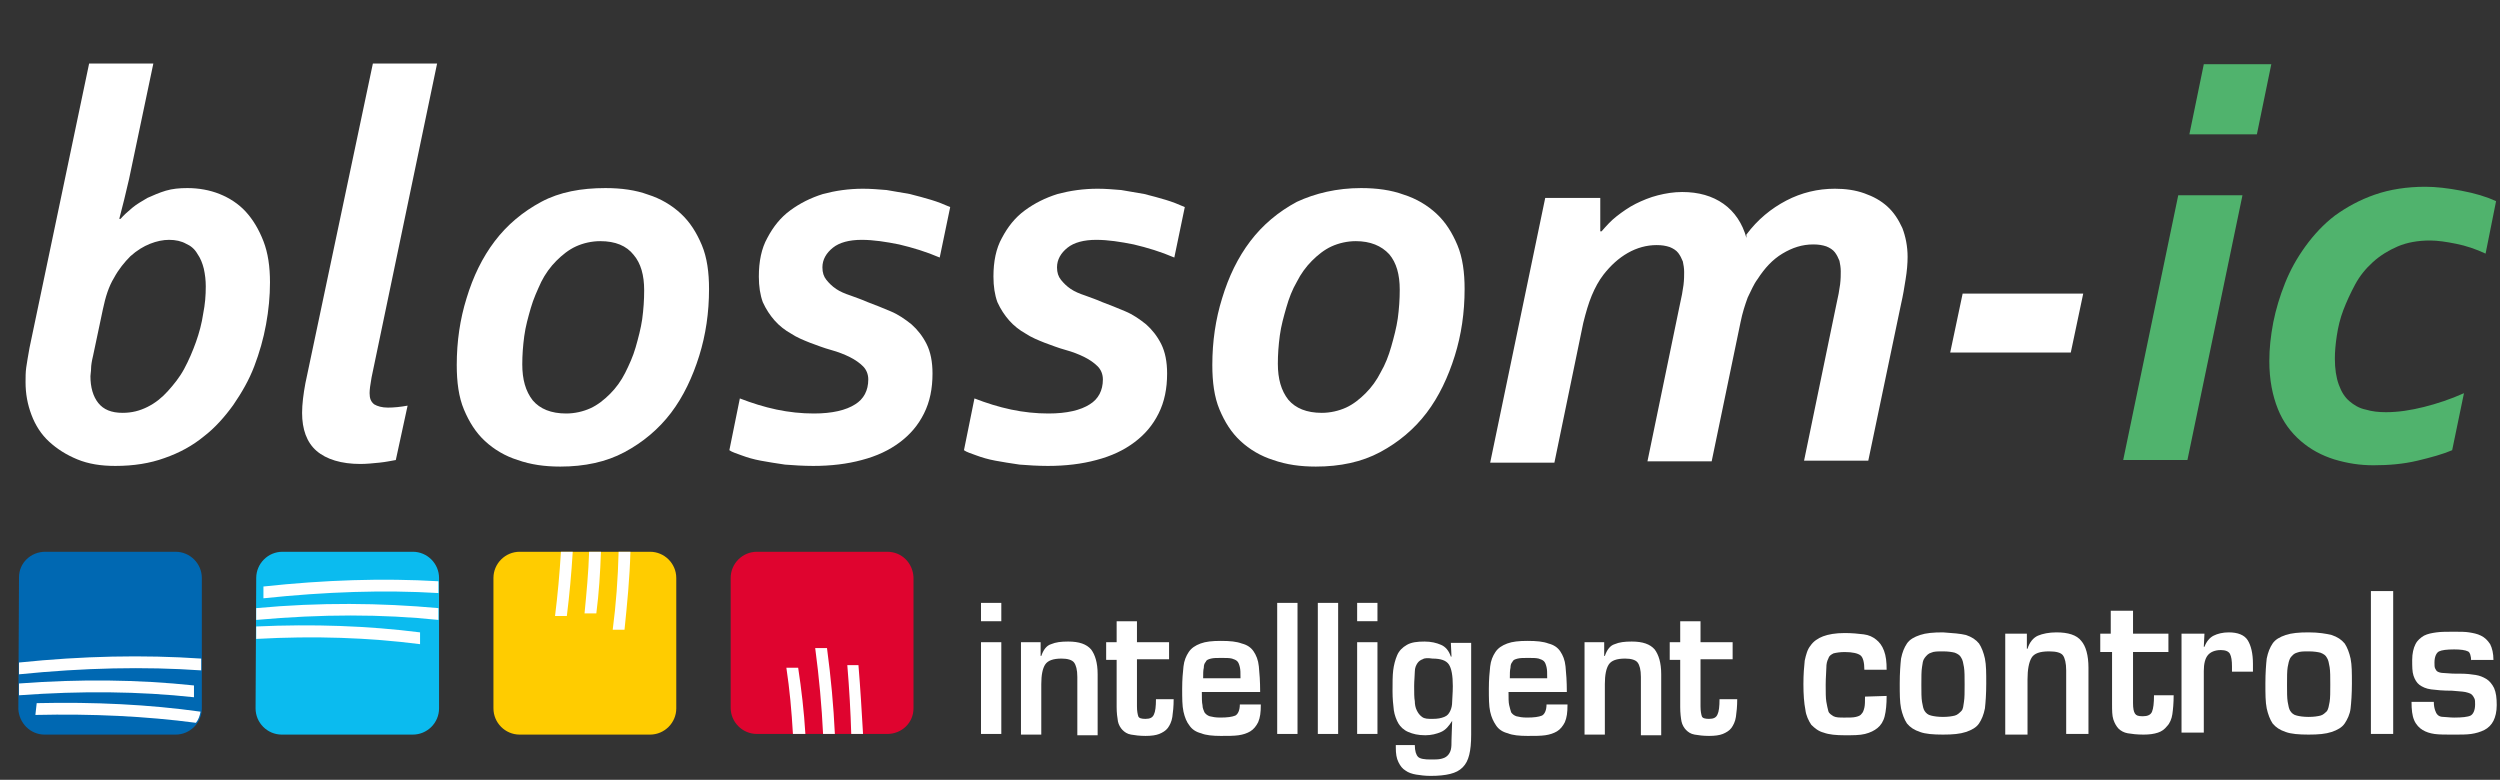
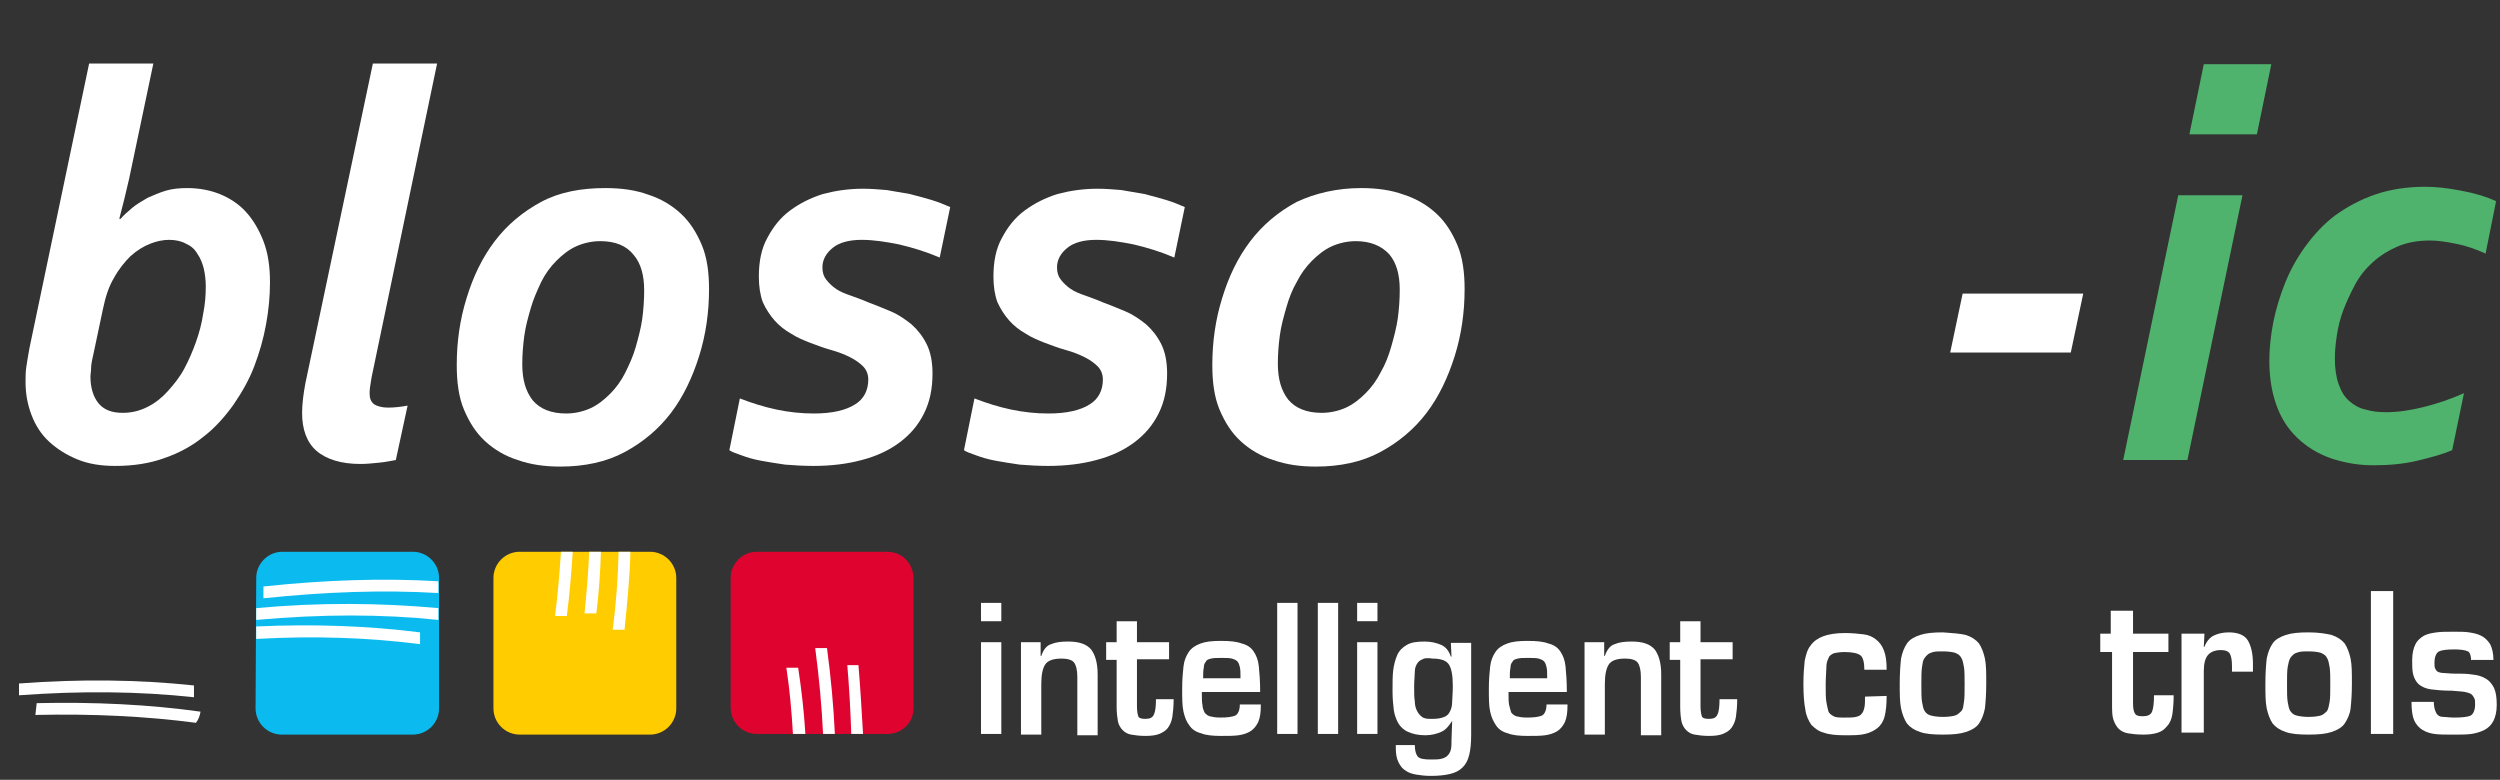
<svg xmlns="http://www.w3.org/2000/svg" version="1.1" id="Ebene_1" x="0px" y="0px" viewBox="0 0 381.5 119" style="enable-background:new 0 0 381.5 119;" xml:space="preserve">
  <rect x="0" y="0" width="381.5" height="119" fill="#333333" stroke="none" />
  <style type="text/css">
	.st0{fill:#FFFFFF;}
	.st1{fill:#50B36D;}
	.st2{fill:#0068B2;}
	.st3{fill:#0BBBEF;}
	.st4{fill:#DF042F;}
	.st5{fill:#FFCC00;}
</style>
  <path class="st0" d="M19.7,27.3c-0.5,2.2-1,4.2-1.5,6.1h0.2c0.5-0.6,1.1-1.1,1.8-1.7s1.5-1,2.3-1.5c0.9-0.4,1.8-0.8,2.8-1.1  c1-0.3,2.1-0.4,3.3-0.4c1.7,0,3.4,0.3,4.9,0.9c1.5,0.6,2.9,1.5,4,2.7c1.1,1.2,2,2.7,2.7,4.5s1,3.9,1,6.3c0,2.1-0.2,4.2-0.6,6.4  c-0.4,2.2-1,4.3-1.8,6.4c-0.8,2.1-1.9,4-3.2,5.9c-1.3,1.8-2.8,3.5-4.5,4.8c-1.7,1.4-3.7,2.5-6,3.3c-2.2,0.8-4.7,1.2-7.5,1.2  c-2.2,0-4.1-0.3-5.8-1s-3.1-1.6-4.3-2.7s-2.1-2.5-2.7-4.1s-0.9-3.2-0.9-5c0-0.7,0-1.5,0.1-2.2c0.1-0.8,0.3-1.8,0.5-3l9.1-43.4h9.8  L19.7,27.3z M14.2,54.3c-0.2,0.8-0.3,1.5-0.3,1.9c0,0.5-0.1,0.9-0.1,1.2c0,1.7,0.4,3.1,1.2,4.1s2,1.5,3.7,1.5c1.4,0,2.6-0.3,3.8-0.9  s2.2-1.4,3.1-2.4s1.8-2.1,2.5-3.4c0.7-1.3,1.3-2.7,1.8-4.1c0.5-1.4,0.9-2.9,1.1-4.3c0.3-1.5,0.4-2.8,0.4-4.2c0-0.9-0.1-1.8-0.3-2.7  c-0.2-0.8-0.5-1.6-1-2.3c-0.4-0.7-1-1.2-1.7-1.5c-0.7-0.4-1.6-0.6-2.6-0.6c-0.9,0-1.9,0.2-2.9,0.6c-1,0.4-2,1-3,1.9  c-0.9,0.9-1.8,2-2.5,3.3c-0.8,1.3-1.3,2.9-1.7,4.8L14.2,54.3z" />
  <path class="st0" d="M56.9,9.7h9.8l-10,47.9c-0.2,1.1-0.3,1.9-0.3,2.4c0,0.8,0.2,1.3,0.7,1.7c0.5,0.3,1.2,0.5,2.1,0.5  c0.9,0,1.9-0.1,3-0.3l-1.8,8.3c-0.6,0.1-1.5,0.3-2.5,0.4s-2,0.2-2.9,0.2c-2.9,0-5.2-0.7-6.7-2s-2.2-3.3-2.2-5.8  c0-1.3,0.2-2.9,0.5-4.5L56.9,9.7z" />
  <path class="st0" d="M92.4,28.7c2.4,0,4.6,0.3,6.5,1c1.9,0.6,3.6,1.6,5,2.9c1.4,1.3,2.4,2.9,3.2,4.8s1.1,4.2,1.1,6.7  c0,3.6-0.5,7-1.5,10.2s-2.4,6.2-4.3,8.7c-1.9,2.5-4.3,4.5-7.1,6c-2.8,1.5-6.1,2.2-9.8,2.2c-2.4,0-4.5-0.3-6.5-1  c-1.9-0.6-3.6-1.6-5-2.9s-2.4-2.9-3.2-4.8c-0.8-1.9-1.1-4.2-1.1-6.8c0-3.6,0.5-7,1.5-10.2c1-3.3,2.4-6.2,4.3-8.7s4.3-4.5,7.1-6  S88.7,28.7,92.4,28.7z M91.6,36.8c-1.3,0-2.6,0.3-3.7,0.8s-2.1,1.3-3,2.2s-1.7,2-2.3,3.2c-0.6,1.3-1.2,2.6-1.6,4s-0.8,2.8-1,4.3  s-0.3,2.9-0.3,4.3c0,2.3,0.5,4.1,1.6,5.5c1.1,1.3,2.8,2,5.1,2c1.3,0,2.6-0.3,3.7-0.8s2.1-1.3,3-2.2s1.7-2,2.3-3.2s1.2-2.5,1.6-3.9  s0.8-2.9,1-4.3c0.2-1.5,0.3-2.9,0.3-4.4c0-2.3-0.5-4.1-1.6-5.4C95.6,37.5,93.9,36.8,91.6,36.8z" />
  <path class="st0" d="M132.5,57.9c0-0.8-0.3-1.5-0.8-2s-1.2-1-2-1.4s-1.8-0.8-2.9-1.1s-2.1-0.7-3.2-1.1c-1-0.4-2-0.8-2.9-1.4  c-0.9-0.5-1.8-1.2-2.5-2s-1.3-1.7-1.8-2.8c-0.4-1.1-0.6-2.4-0.6-3.9c0-2.3,0.4-4.3,1.3-5.9c0.9-1.7,2-3.1,3.5-4.2s3.1-1.9,5-2.5  c1.9-0.5,3.9-0.8,6.1-0.8c1.2,0,2.4,0.1,3.6,0.2c1.2,0.2,2.4,0.4,3.5,0.6c1.2,0.3,2.3,0.6,3.3,0.9s2,0.7,2.9,1.1l-1.6,7.7  c-2.1-0.9-4.1-1.5-6.2-2c-2-0.4-3.9-0.7-5.7-0.7c-1.9,0-3.4,0.4-4.4,1.2c-1,0.8-1.6,1.8-1.6,3c0,0.8,0.2,1.4,0.6,1.9s0.9,1,1.5,1.4  s1.3,0.7,2.2,1c0.8,0.3,1.7,0.6,2.6,1c1.1,0.4,2.3,0.9,3.5,1.4s2.2,1.2,3.2,2c0.9,0.8,1.7,1.8,2.3,3s0.9,2.7,0.9,4.5  c0,2.3-0.4,4.3-1.3,6.1c-0.9,1.8-2.1,3.2-3.7,4.4s-3.5,2.1-5.8,2.7c-2.2,0.6-4.7,0.9-7.4,0.9c-1.5,0-3-0.1-4.3-0.2  c-1.4-0.2-2.6-0.4-3.7-0.6s-2.1-0.5-2.9-0.8s-1.5-0.5-1.9-0.8l1.6-7.9c1.8,0.7,3.7,1.3,5.6,1.7s3.8,0.6,5.7,0.6  c2.8,0,4.9-0.5,6.3-1.4C131.8,60.9,132.5,59.6,132.5,57.9z" />
  <path class="st0" d="M168.3,57.9c0-0.8-0.3-1.5-0.8-2s-1.2-1-2-1.4s-1.8-0.8-2.9-1.1s-2.1-0.7-3.2-1.1c-1-0.4-2-0.8-2.9-1.4  c-0.9-0.5-1.8-1.2-2.5-2s-1.3-1.7-1.8-2.8c-0.4-1.1-0.6-2.4-0.6-3.9c0-2.3,0.4-4.3,1.3-5.9c0.9-1.7,2-3.1,3.5-4.2s3.1-1.9,5-2.5  c1.9-0.5,3.9-0.8,6.1-0.8c1.2,0,2.4,0.1,3.6,0.2c1.2,0.2,2.4,0.4,3.5,0.6c1.2,0.3,2.3,0.6,3.3,0.9s2,0.7,2.9,1.1l-1.6,7.7  c-2.1-0.9-4.1-1.5-6.2-2c-2-0.4-3.9-0.7-5.7-0.7c-1.9,0-3.4,0.4-4.4,1.2s-1.6,1.8-1.6,3c0,0.8,0.2,1.4,0.6,1.9s0.9,1,1.5,1.4  s1.3,0.7,2.2,1c0.8,0.3,1.7,0.6,2.6,1c1.1,0.4,2.3,0.9,3.5,1.4s2.2,1.2,3.2,2c0.9,0.8,1.7,1.8,2.3,3s0.9,2.7,0.9,4.5  c0,2.3-0.4,4.3-1.3,6.1c-0.9,1.8-2.1,3.2-3.7,4.4s-3.5,2.1-5.8,2.7c-2.2,0.6-4.7,0.9-7.4,0.9c-1.5,0-3-0.1-4.3-0.2  c-1.4-0.2-2.6-0.4-3.7-0.6c-1.1-0.2-2.1-0.5-2.9-0.8c-0.8-0.3-1.5-0.5-1.9-0.8l1.6-7.9c1.8,0.7,3.7,1.3,5.6,1.7  c1.9,0.4,3.8,0.6,5.7,0.6c2.8,0,4.9-0.5,6.3-1.4C167.6,60.9,168.3,59.6,168.3,57.9z" />
  <path class="st0" d="M207.7,28.7c2.4,0,4.6,0.3,6.5,1c1.9,0.6,3.6,1.6,5,2.9c1.4,1.3,2.4,2.9,3.2,4.8s1.1,4.2,1.1,6.7  c0,3.6-0.5,7-1.5,10.2s-2.4,6.2-4.3,8.7c-1.9,2.5-4.3,4.5-7.1,6s-6.1,2.2-9.8,2.2c-2.4,0-4.5-0.3-6.5-1c-1.9-0.6-3.6-1.6-5-2.9  s-2.4-2.9-3.2-4.8c-0.8-1.9-1.1-4.2-1.1-6.8c0-3.6,0.5-7,1.5-10.2c1-3.3,2.4-6.2,4.3-8.7c1.9-2.5,4.3-4.5,7.1-6  C200.7,29.5,204,28.7,207.7,28.7z M206.9,36.8c-1.3,0-2.6,0.3-3.7,0.8s-2.1,1.3-3,2.2s-1.7,2-2.3,3.2c-0.7,1.2-1.2,2.5-1.6,3.9  c-0.4,1.4-0.8,2.8-1,4.3s-0.3,2.9-0.3,4.3c0,2.3,0.5,4.1,1.6,5.5c1.1,1.3,2.8,2,5.1,2c1.3,0,2.6-0.3,3.7-0.8c1.1-0.5,2.1-1.3,3-2.2  s1.7-2,2.3-3.2c0.7-1.2,1.2-2.5,1.6-3.9c0.4-1.4,0.8-2.9,1-4.3c0.2-1.5,0.3-2.9,0.3-4.4c0-2.3-0.5-4.1-1.6-5.4  C210.8,37.5,209.1,36.8,206.9,36.8z" />
-   <path class="st0" d="M266.5,35.8c1.7-2.3,3.8-4,6.1-5.2c2.3-1.2,4.8-1.8,7.4-1.8c1.6,0,3.1,0.2,4.5,0.7s2.5,1.1,3.5,2  c1,0.9,1.7,2,2.3,3.3c0.5,1.3,0.8,2.8,0.8,4.4c0,1-0.1,2.2-0.3,3.4c-0.2,1.3-0.4,2.5-0.7,3.8l-5,23.9h-9.8l4.9-23.7  c0.3-1.3,0.5-2.4,0.6-3.2s0.1-1.5,0.1-2c0-0.6-0.1-1.1-0.2-1.6c-0.2-0.5-0.4-0.9-0.7-1.3c-0.3-0.4-0.8-0.7-1.3-0.9  c-0.6-0.2-1.2-0.3-2-0.3c-1.7,0-3.2,0.5-4.7,1.4s-2.7,2.2-3.8,3.9c-0.6,0.8-1,1.8-1.5,2.8c-0.4,1.1-0.8,2.3-1.1,3.8l-4.4,21.2h-9.8  l4.9-23.7c0.3-1.3,0.5-2.4,0.6-3.2s0.1-1.5,0.1-2c0-0.6-0.1-1.1-0.2-1.6c-0.2-0.5-0.4-0.9-0.7-1.3c-0.3-0.4-0.8-0.7-1.3-0.9  c-0.6-0.2-1.2-0.3-2-0.3c-1.5,0-3,0.4-4.4,1.2s-2.6,1.9-3.7,3.3c-0.7,0.9-1.3,2-1.8,3.2s-0.9,2.6-1.3,4.2l-4.4,21.3h-9.8l8.4-40.4  h8.4v5.1h0.2c0.7-0.8,1.4-1.6,2.3-2.3c0.9-0.7,1.9-1.4,2.9-1.9s2.2-1,3.4-1.3s2.4-0.5,3.7-0.5c2.5,0,4.6,0.6,6.3,1.8  c1.7,1.2,2.9,3,3.5,5.2h0V35.8z" />
  <path class="st0" d="M299.5,44.8h18.4l-1.9,9h-18.4L299.5,44.8z" />
  <path class="st1" d="M324,70.2l8.4-40.4h9.8l-8.4,40.4H324z M334.1,20.5l2.2-10.7h10.3l-2.2,10.7H334.1z" />
  <path class="st1" d="M379.3,38.7c-1.5-0.7-3-1.2-4.5-1.5s-2.8-0.5-4-0.5c-1.8,0-3.5,0.3-4.9,0.9c-1.4,0.6-2.7,1.4-3.8,2.4  c-1.1,1-2,2.1-2.7,3.4s-1.3,2.6-1.8,3.9s-0.8,2.6-1,3.9c-0.2,1.3-0.3,2.5-0.3,3.5c0,1.6,0.2,2.9,0.6,4s0.9,1.9,1.6,2.5  s1.5,1.1,2.5,1.3c1,0.3,2,0.4,3.1,0.4c1.9,0,3.8-0.3,5.8-0.8s4.1-1.2,6.1-2.1l-1.8,8.7c-1.4,0.6-3.2,1.1-5.3,1.6  c-2.1,0.5-4.3,0.7-6.7,0.7c-2.1,0-4-0.3-6-0.9c-1.9-0.6-3.6-1.5-5.1-2.8s-2.7-2.9-3.5-4.9s-1.3-4.4-1.3-7.3c0-1.9,0.2-3.8,0.6-5.9  c0.4-2,1-4,1.8-6s1.8-3.8,3.1-5.6c1.3-1.8,2.8-3.4,4.5-4.7c1.8-1.3,3.8-2.4,6.1-3.2c2.3-0.8,4.9-1.2,7.7-1.2c1.6,0,3.4,0.2,5.5,0.6  s3.8,0.9,5.3,1.6L379.3,38.7z" />
-   <path class="st2" d="M2.9,88.1c0-2.2,1.8-3.9,4-3.9h19.9c2.2,0,4,1.8,4,4v19.9c0,2.2-1.8,4-4,4h-20c-2.2,0-3.9-1.8-4-3.9L2.9,88.1  L2.9,88.1z" />
  <path class="st0" d="M5.6,107.3c8.8-0.2,17.1,0.2,25,1.3c-0.1,0.6-0.3,1.2-0.7,1.7c-7.6-1-15.8-1.4-24.5-1.2L5.6,107.3z" />
-   <path class="st0" d="M2.9,101.1c9.7-1,19-1.2,27.8-0.6v1.8c-8.6-0.6-17.9-0.4-27.8,0.6C2.9,102.9,2.9,101.1,2.9,101.1z" />
  <path class="st0" d="M2.9,104.3c9.3-0.7,18.2-0.6,26.7,0.3v1.8c-8.3-0.9-17.2-1-26.7-0.3C2.9,106.1,2.9,104.3,2.9,104.3z" />
  <path class="st3" d="M39.1,88.2c0-2.2,1.8-4,4-4H63c2.2,0,4,1.8,4,4v19.9c0,2.2-1.8,4-4,4H43c-2.2,0-4-1.8-4-4L39.1,88.2L39.1,88.2z  " />
  <path class="st0" d="M39.1,95.6c8.7-0.4,17.1-0.1,25,0.9v1.8c-7.8-1-16.1-1.3-25-0.8V95.6z" />
  <path class="st0" d="M40.2,89.5c9.3-1,18.2-1.3,26.7-0.8v1.8c-8.3-0.5-17.2-0.2-26.7,0.8V89.5z" />
  <path class="st0" d="M39.1,92.8c9.7-0.9,19-0.8,27.8,0v1.8c-8.6-0.9-17.8-0.9-27.8,0L39.1,92.8L39.1,92.8z" />
  <path class="st4" d="M111.5,88.2c0-2.2,1.8-4,4-4h19.9c2.2,0,3.9,1.7,4,3.9v20c0,2.2-1.8,3.9-4,3.9h-19.9c-2.2,0-4-1.8-4-4  C111.5,108,111.5,88.2,111.5,88.2z" />
  <path class="st0" d="M122.9,112c-0.2-3.4-0.6-6.8-1.1-10.1H120c0.5,3.3,0.8,6.6,1,10.1H122.9z" />
  <path class="st0" d="M131,101.5c0.3,3.6,0.5,7.1,0.7,10.5h-1.8c-0.1-3.4-0.3-6.9-0.6-10.5H131z" />
  <path class="st0" d="M126.2,98.9c0.6,4.5,1,8.8,1.2,13.1h-1.8c-0.2-4.2-0.6-8.6-1.2-13.1H126.2z" />
-   <path class="st5" d="M75.3,88.2c0-2.2,1.8-4,4-4h19.9c2.2,0,4,1.8,4,4v19.9c0,2.2-1.8,4-4,4H79.3c-2.2,0-4-1.8-4-4V88.2z" />
+   <path class="st5" d="M75.3,88.2c0-2.2,1.8-4,4-4h19.9c2.2,0,4,1.8,4,4v19.9c0,2.2-1.8,4-4,4H79.3c-2.2,0-4-1.8-4-4z" />
  <path class="st0" d="M87.4,84.2c-0.2,3.3-0.5,6.6-0.9,9.8h-1.8c0.4-3.2,0.7-6.5,0.9-9.8H87.4z" />
  <path class="st0" d="M96.2,84.2c-0.1,4-0.5,8-0.9,11.9h-1.8c0.5-3.8,0.8-7.8,0.9-11.9H96.2z" />
  <path class="st0" d="M91.7,84.2c-0.1,3.2-0.3,6.3-0.7,9.4h-1.8c0.3-3.1,0.6-6.2,0.7-9.4H91.7z" />
  <g>
    <path class="st0" d="M152.8,94.8h-3.1V92h3.1V94.8z M152.8,112h-3.1V98h3.1V112z" />
    <path class="st0" d="M158.8,98v2.1h0.1c0.3-0.9,0.8-1.6,1.5-1.8c0.7-0.3,1.5-0.4,2.6-0.4c1.7,0,2.8,0.4,3.5,1.2c0.6,0.8,1,2,1,3.8   v9.3h-3.1v-8.9c0-1.1-0.2-1.8-0.5-2.2c-0.3-0.4-1-0.6-1.9-0.6c-1.3,0-2.1,0.3-2.5,0.9s-0.6,1.6-0.6,3v7.7h-3.1V98H158.8z" />
    <path class="st0" d="M168.8,98h1.6v-3.2h3.1V98h4.9v2.6h-4.9v7.2l0,0c0,0.7,0.1,1.2,0.2,1.5c0.1,0.3,0.5,0.4,1.1,0.4   c0.7,0,1.1-0.2,1.3-0.7c0.2-0.4,0.3-1.2,0.3-2.3h2.7c0,1.1-0.1,2-0.2,2.7c-0.1,0.7-0.4,1.3-0.7,1.7c-0.3,0.4-0.8,0.7-1.3,0.9   c-0.5,0.2-1.2,0.3-2.1,0.3c-0.9,0-1.6-0.1-2.2-0.2s-1-0.4-1.3-0.7c-0.3-0.3-0.6-0.8-0.7-1.3c-0.1-0.6-0.2-1.3-0.2-2.2v-7.2h-1.6   L168.8,98L168.8,98z" />
    <path class="st0" d="M192.4,107.6c0,1.1-0.1,1.9-0.4,2.6c-0.3,0.6-0.7,1.1-1.2,1.4s-1.1,0.5-1.8,0.6s-1.6,0.1-2.7,0.1   c-1.2,0-2.3-0.1-3-0.4c-0.8-0.2-1.4-0.6-1.8-1.2c-0.4-0.5-0.7-1.2-0.9-2.1s-0.2-2.1-0.2-3.5s0.1-2.5,0.2-3.4   c0.1-0.9,0.4-1.6,0.8-2.2c0.4-0.6,1-1,1.8-1.3s1.8-0.4,3.1-0.4c1.4,0,2.4,0.1,3.2,0.4c0.8,0.2,1.4,0.6,1.8,1.2   c0.4,0.6,0.7,1.3,0.8,2.3s0.2,2.3,0.2,3.9h-8.9c0,0.9,0,1.6,0.1,2c0,0.5,0.2,0.8,0.3,1.1c0.2,0.3,0.5,0.5,0.8,0.6   c0.4,0.1,0.9,0.2,1.6,0.2c1.1,0,1.8-0.1,2.3-0.3c0.4-0.2,0.7-0.8,0.7-1.7h3.2V107.6z M189.3,103.5c0-0.8,0-1.3-0.1-1.7   s-0.2-0.7-0.4-0.9s-0.5-0.3-0.8-0.4c-0.4-0.1-0.9-0.1-1.6-0.1c-0.7,0-1.2,0-1.6,0.1c-0.4,0.1-0.7,0.2-0.8,0.5   c-0.2,0.2-0.3,0.5-0.3,0.9c-0.1,0.4-0.1,0.9-0.1,1.6H189.3z" />
    <path class="st0" d="M198,112h-3.1V92h3.1V112z" />
    <path class="st0" d="M204.2,112h-3.1V92h3.1V112z" />
    <path class="st0" d="M210.2,94.8h-3.1V92h3.1V94.8z M210.2,112h-3.1V98h3.1V112z" />
    <path class="st0" d="M221.6,110L221.6,110c-0.5,0.8-1,1.4-1.7,1.7c-0.7,0.3-1.5,0.5-2.4,0.5c-1.1,0-1.9-0.2-2.6-0.5   c-0.7-0.3-1.2-0.8-1.5-1.3s-0.6-1.3-0.7-2c-0.1-0.8-0.2-1.8-0.2-2.9c0-1.3,0-2.4,0.1-3.2c0.1-0.8,0.3-1.6,0.6-2.3   c0.3-0.7,0.8-1.2,1.5-1.6s1.6-0.5,2.7-0.5c1,0,1.8,0.2,2.5,0.5s1.2,0.9,1.5,1.8h0.1l-0.1-2.1h3.1v14c0,1.3-0.1,2.3-0.3,3.1   c-0.2,0.8-0.5,1.4-1,1.9s-1.1,0.8-1.9,1c-0.8,0.2-1.8,0.3-3,0.3c-0.8,0-1.6-0.1-2.2-0.2c-0.6-0.1-1.2-0.3-1.6-0.6   c-0.5-0.3-0.8-0.7-1.1-1.3c-0.3-0.6-0.4-1.3-0.4-2.2c0-0.1,0-0.1,0-0.2v-0.2h2.9c0,0.9,0.2,1.5,0.5,1.8s1,0.4,1.9,0.4   c0.7,0,1.2,0,1.6-0.1s0.7-0.2,1-0.5c0.2-0.2,0.4-0.5,0.5-0.9s0.1-0.9,0.1-1.5L221.6,110L221.6,110z M217.1,100.6   c-0.3,0.1-0.6,0.3-0.8,0.6c-0.2,0.3-0.4,0.7-0.4,1.3s-0.1,1.3-0.1,2.2c0,1,0,1.8,0.1,2.3c0,0.5,0.1,1,0.3,1.4s0.4,0.7,0.8,1   s0.9,0.3,1.6,0.3c0.8,0,1.3-0.1,1.8-0.3s0.7-0.5,0.9-0.9s0.3-0.9,0.3-1.4s0.1-1.3,0.1-2.4c0-1.6-0.2-2.7-0.6-3.3   c-0.4-0.6-1.2-0.9-2.5-0.9C217.9,100.4,217.4,100.4,217.1,100.6z" />
    <path class="st0" d="M239.2,107.6c0,1.1-0.1,1.9-0.4,2.6c-0.3,0.6-0.7,1.1-1.2,1.4s-1.1,0.5-1.8,0.6s-1.6,0.1-2.7,0.1   c-1.2,0-2.3-0.1-3-0.4c-0.8-0.2-1.4-0.6-1.8-1.2s-0.7-1.2-0.9-2.1s-0.2-2.1-0.2-3.5s0.1-2.5,0.2-3.4c0.1-0.9,0.4-1.6,0.8-2.2   c0.4-0.6,1-1,1.8-1.3s1.8-0.4,3.1-0.4c1.4,0,2.4,0.1,3.2,0.4c0.8,0.2,1.4,0.6,1.8,1.2c0.4,0.6,0.7,1.3,0.8,2.3s0.2,2.3,0.2,3.9   h-8.9c0,0.9,0,1.6,0.1,2s0.2,0.8,0.3,1.1c0.2,0.3,0.5,0.5,0.8,0.6c0.4,0.1,0.9,0.2,1.6,0.2c1.1,0,1.8-0.1,2.3-0.3   c0.4-0.2,0.7-0.8,0.7-1.7h3.2V107.6z M236.1,103.5c0-0.8,0-1.3-0.1-1.7s-0.2-0.7-0.4-0.9c-0.2-0.2-0.5-0.3-0.8-0.4   c-0.4-0.1-0.9-0.1-1.6-0.1c-0.7,0-1.2,0-1.6,0.1c-0.4,0.1-0.7,0.2-0.8,0.5c-0.2,0.2-0.3,0.5-0.3,0.9c-0.1,0.4-0.1,0.9-0.1,1.6   H236.1z" />
    <path class="st0" d="M244.8,98v2.1h0.1c0.3-0.9,0.8-1.6,1.5-1.8c0.7-0.3,1.5-0.4,2.6-0.4c1.7,0,2.8,0.4,3.5,1.2c0.6,0.8,1,2,1,3.8   v9.3h-3.1v-8.9c0-1.1-0.2-1.8-0.5-2.2c-0.3-0.4-1-0.6-1.9-0.6c-1.3,0-2.1,0.3-2.5,0.9s-0.6,1.6-0.6,3v7.7h-3.1V98H244.8z" />
    <path class="st0" d="M254.8,98h1.6v-3.2h3.1V98h4.9v2.6h-4.9v7.2l0,0c0,0.7,0.1,1.2,0.2,1.5s0.5,0.4,1.1,0.4c0.7,0,1.1-0.2,1.3-0.7   c0.2-0.4,0.3-1.2,0.3-2.3h2.7c0,1.1-0.1,2-0.2,2.7s-0.4,1.3-0.7,1.7c-0.3,0.4-0.8,0.7-1.3,0.9c-0.5,0.2-1.2,0.3-2.1,0.3   s-1.6-0.1-2.2-0.2s-1-0.4-1.3-0.7c-0.3-0.3-0.6-0.8-0.7-1.3s-0.2-1.3-0.2-2.2v-7.2h-1.6L254.8,98L254.8,98z" />
    <path class="st0" d="M287.9,106.2c0,1.3-0.1,2.3-0.3,3.1s-0.6,1.4-1.1,1.8s-1.1,0.7-1.9,0.9c-0.8,0.2-1.8,0.2-3.1,0.2   c-1.3,0-2.4-0.1-3.2-0.4c-0.8-0.2-1.4-0.7-1.9-1.2c-0.4-0.6-0.8-1.4-0.9-2.3c-0.2-1-0.3-2.3-0.3-3.9c0-1.5,0.1-2.7,0.2-3.6   c0.2-0.9,0.4-1.7,0.9-2.3c0.4-0.6,1.1-1.1,1.9-1.4s1.9-0.5,3.3-0.5c1.1,0,2.1,0.1,2.9,0.2s1.4,0.4,1.9,0.8s0.9,0.9,1.2,1.7   s0.4,1.7,0.4,2.9h-3.4c0-1.1-0.2-1.9-0.6-2.2c-0.4-0.3-1.2-0.5-2.4-0.5c-0.7,0-1.3,0.1-1.7,0.2c-0.4,0.2-0.7,0.4-0.8,0.8   c-0.2,0.4-0.3,0.8-0.3,1.4s-0.1,1.4-0.1,2.6s0,2,0.1,2.6s0.2,1,0.3,1.4s0.5,0.6,0.8,0.8c0.4,0.2,0.9,0.2,1.7,0.2   c0.7,0,1.3,0,1.7-0.1c0.4-0.1,0.7-0.2,0.9-0.5c0.2-0.2,0.3-0.5,0.4-0.9s0.1-1,0.1-1.7L287.9,106.2L287.9,106.2z" />
    <path class="st0" d="M300,96.9c0.9,0.3,1.5,0.7,2,1.3c0.4,0.6,0.7,1.4,0.9,2.3c0.2,1,0.2,2.2,0.2,3.8c0,1.6-0.1,2.9-0.2,3.8   c-0.2,1-0.5,1.7-0.9,2.3c-0.4,0.6-1.1,1-2,1.3s-2,0.4-3.5,0.4s-2.7-0.1-3.5-0.4c-0.9-0.3-1.5-0.7-2-1.3c-0.4-0.6-0.7-1.4-0.9-2.3   c-0.2-1-0.2-2.2-0.2-3.8c0-1.6,0.1-2.9,0.2-3.8c0.2-1,0.5-1.7,0.9-2.3c0.4-0.6,1.1-1,2-1.3s2-0.4,3.5-0.4   C298,96.6,299.2,96.7,300,96.9z M294.7,99.6c-0.4,0.1-0.7,0.4-1,0.8s-0.3,0.8-0.4,1.4s-0.1,1.5-0.1,2.7c0,1.1,0,2,0.1,2.6   s0.2,1.1,0.4,1.4c0.2,0.3,0.5,0.6,1,0.7c0.4,0.1,1,0.2,1.8,0.2s1.4-0.1,1.8-0.2s0.7-0.4,1-0.7s0.3-0.8,0.4-1.4s0.1-1.5,0.1-2.6   c0-1.2,0-2.1-0.1-2.7s-0.2-1.1-0.4-1.4c-0.2-0.4-0.5-0.6-1-0.8c-0.4-0.1-1-0.2-1.8-0.2S295.1,99.4,294.7,99.6z" />
-     <path class="st0" d="M309.3,96.7V99h0.1c0.3-1,0.9-1.7,1.6-2s1.7-0.5,2.8-0.5c1.8,0,3.1,0.4,3.8,1.3c0.7,0.8,1.1,2.2,1.1,4.1V112   h-3.4v-9.7c0-1.1-0.2-1.9-0.5-2.3s-1-0.6-2.1-0.6c-1.4,0-2.3,0.3-2.7,1c-0.4,0.7-0.6,1.8-0.6,3.3v8.4H306V96.7H309.3z" />
    <path class="st0" d="M320.3,96.7h1.8v-3.5h3.4v3.5h5.4v2.8h-5.4v7.8l0,0c0,0.8,0.1,1.3,0.3,1.6c0.2,0.3,0.5,0.4,1.2,0.4   s1.2-0.2,1.4-0.7c0.2-0.5,0.3-1.3,0.3-2.5h3c0,1.2-0.1,2.2-0.2,2.9s-0.4,1.4-0.8,1.8c-0.4,0.5-0.8,0.8-1.4,1s-1.3,0.3-2.2,0.3   c-1,0-1.8-0.1-2.4-0.2s-1.1-0.4-1.4-0.7s-0.6-0.8-0.8-1.4s-0.2-1.4-0.2-2.4v-7.9h-1.8v-2.8H320.3z" />
    <path class="st0" d="M336.4,96.7l-0.1,2h0.1c0.3-0.8,0.8-1.4,1.4-1.7s1.4-0.5,2.3-0.5c1.4,0,2.4,0.4,2.9,1.2c0.5,0.8,0.8,2,0.8,3.6   v1.2h-3.2v-0.8c0-0.9-0.1-1.5-0.3-1.9s-0.7-0.6-1.4-0.6c-0.9,0-1.6,0.3-2,0.8s-0.6,1.3-0.6,2.4v9.4h-3.4V96.7H336.4z" />
    <path class="st0" d="M355.8,96.9c0.9,0.3,1.5,0.7,2,1.3c0.4,0.6,0.7,1.4,0.9,2.3c0.2,1,0.2,2.2,0.2,3.8c0,1.6-0.1,2.9-0.2,3.8   s-0.5,1.7-0.9,2.3c-0.4,0.6-1.1,1-2,1.3s-2,0.4-3.5,0.4s-2.7-0.1-3.5-0.4c-0.9-0.3-1.5-0.7-2-1.3c-0.4-0.6-0.7-1.4-0.9-2.3   c-0.2-1-0.2-2.2-0.2-3.8c0-1.6,0.1-2.9,0.2-3.8c0.2-1,0.5-1.7,0.9-2.3c0.4-0.6,1.1-1,2-1.3s2-0.4,3.5-0.4S355,96.7,355.8,96.9z    M350.5,99.6c-0.4,0.1-0.7,0.4-1,0.8c-0.2,0.4-0.3,0.8-0.4,1.4s-0.1,1.5-0.1,2.7c0,1.1,0,2,0.1,2.6s0.2,1.1,0.4,1.4s0.5,0.6,1,0.7   c0.4,0.1,1,0.2,1.8,0.2s1.4-0.1,1.8-0.2s0.7-0.4,1-0.7c0.2-0.3,0.3-0.8,0.4-1.4s0.1-1.5,0.1-2.6c0-1.2,0-2.1-0.1-2.7   s-0.2-1.1-0.4-1.4c-0.2-0.4-0.5-0.6-1-0.8c-0.4-0.1-1-0.2-1.8-0.2S351,99.4,350.5,99.6z" />
    <path class="st0" d="M365.2,112h-3.4V90.2h3.4V112z" />
    <path class="st0" d="M377.1,100.9c0-0.8-0.2-1.4-0.5-1.5c-0.4-0.2-1.1-0.3-2.1-0.3c-1.1,0-1.9,0.1-2.3,0.3s-0.7,0.8-0.7,1.7   c0,0.4,0,0.7,0.1,0.9c0.1,0.2,0.2,0.4,0.4,0.5c0.2,0.1,0.5,0.2,0.9,0.2s1,0.1,1.8,0.1h0.7c1,0,1.8,0.1,2.4,0.2s1.1,0.3,1.6,0.6   c0.5,0.3,0.9,0.8,1.2,1.4c0.3,0.7,0.4,1.5,0.4,2.6c0,1-0.2,1.8-0.5,2.4s-0.8,1.1-1.4,1.4s-1.3,0.5-2,0.6s-1.6,0.1-2.7,0.1   c-1.2,0-2.2,0-2.9-0.1s-1.3-0.3-1.8-0.6c-0.5-0.3-1-0.8-1.3-1.5s-0.4-1.6-0.4-2.8h3.4c0,0.6,0.1,1,0.2,1.3s0.2,0.5,0.4,0.7   c0.2,0.2,0.5,0.3,0.9,0.3s0.9,0.1,1.6,0.1c1.2,0,2.1-0.1,2.5-0.3c0.4-0.2,0.7-0.8,0.7-1.7c0-0.4,0-0.7-0.1-0.9   c-0.1-0.2-0.2-0.4-0.4-0.6c-0.2-0.2-0.6-0.3-1-0.4c-0.5-0.1-1.1-0.1-2-0.2c-1.4,0-2.4-0.1-3.2-0.2c-0.8-0.1-1.4-0.4-1.8-0.7   c-0.4-0.3-0.7-0.8-0.9-1.4c-0.2-0.6-0.2-1.4-0.2-2.4s0.2-1.8,0.5-2.4s0.8-1,1.3-1.3c0.6-0.3,1.2-0.4,1.9-0.5s1.6-0.1,2.7-0.1   c0.9,0,1.7,0,2.3,0.1s1.2,0.2,1.8,0.5c0.6,0.3,1,0.7,1.4,1.3c0.3,0.6,0.5,1.4,0.5,2.4h-3.4V100.9z" />
  </g>
</svg>